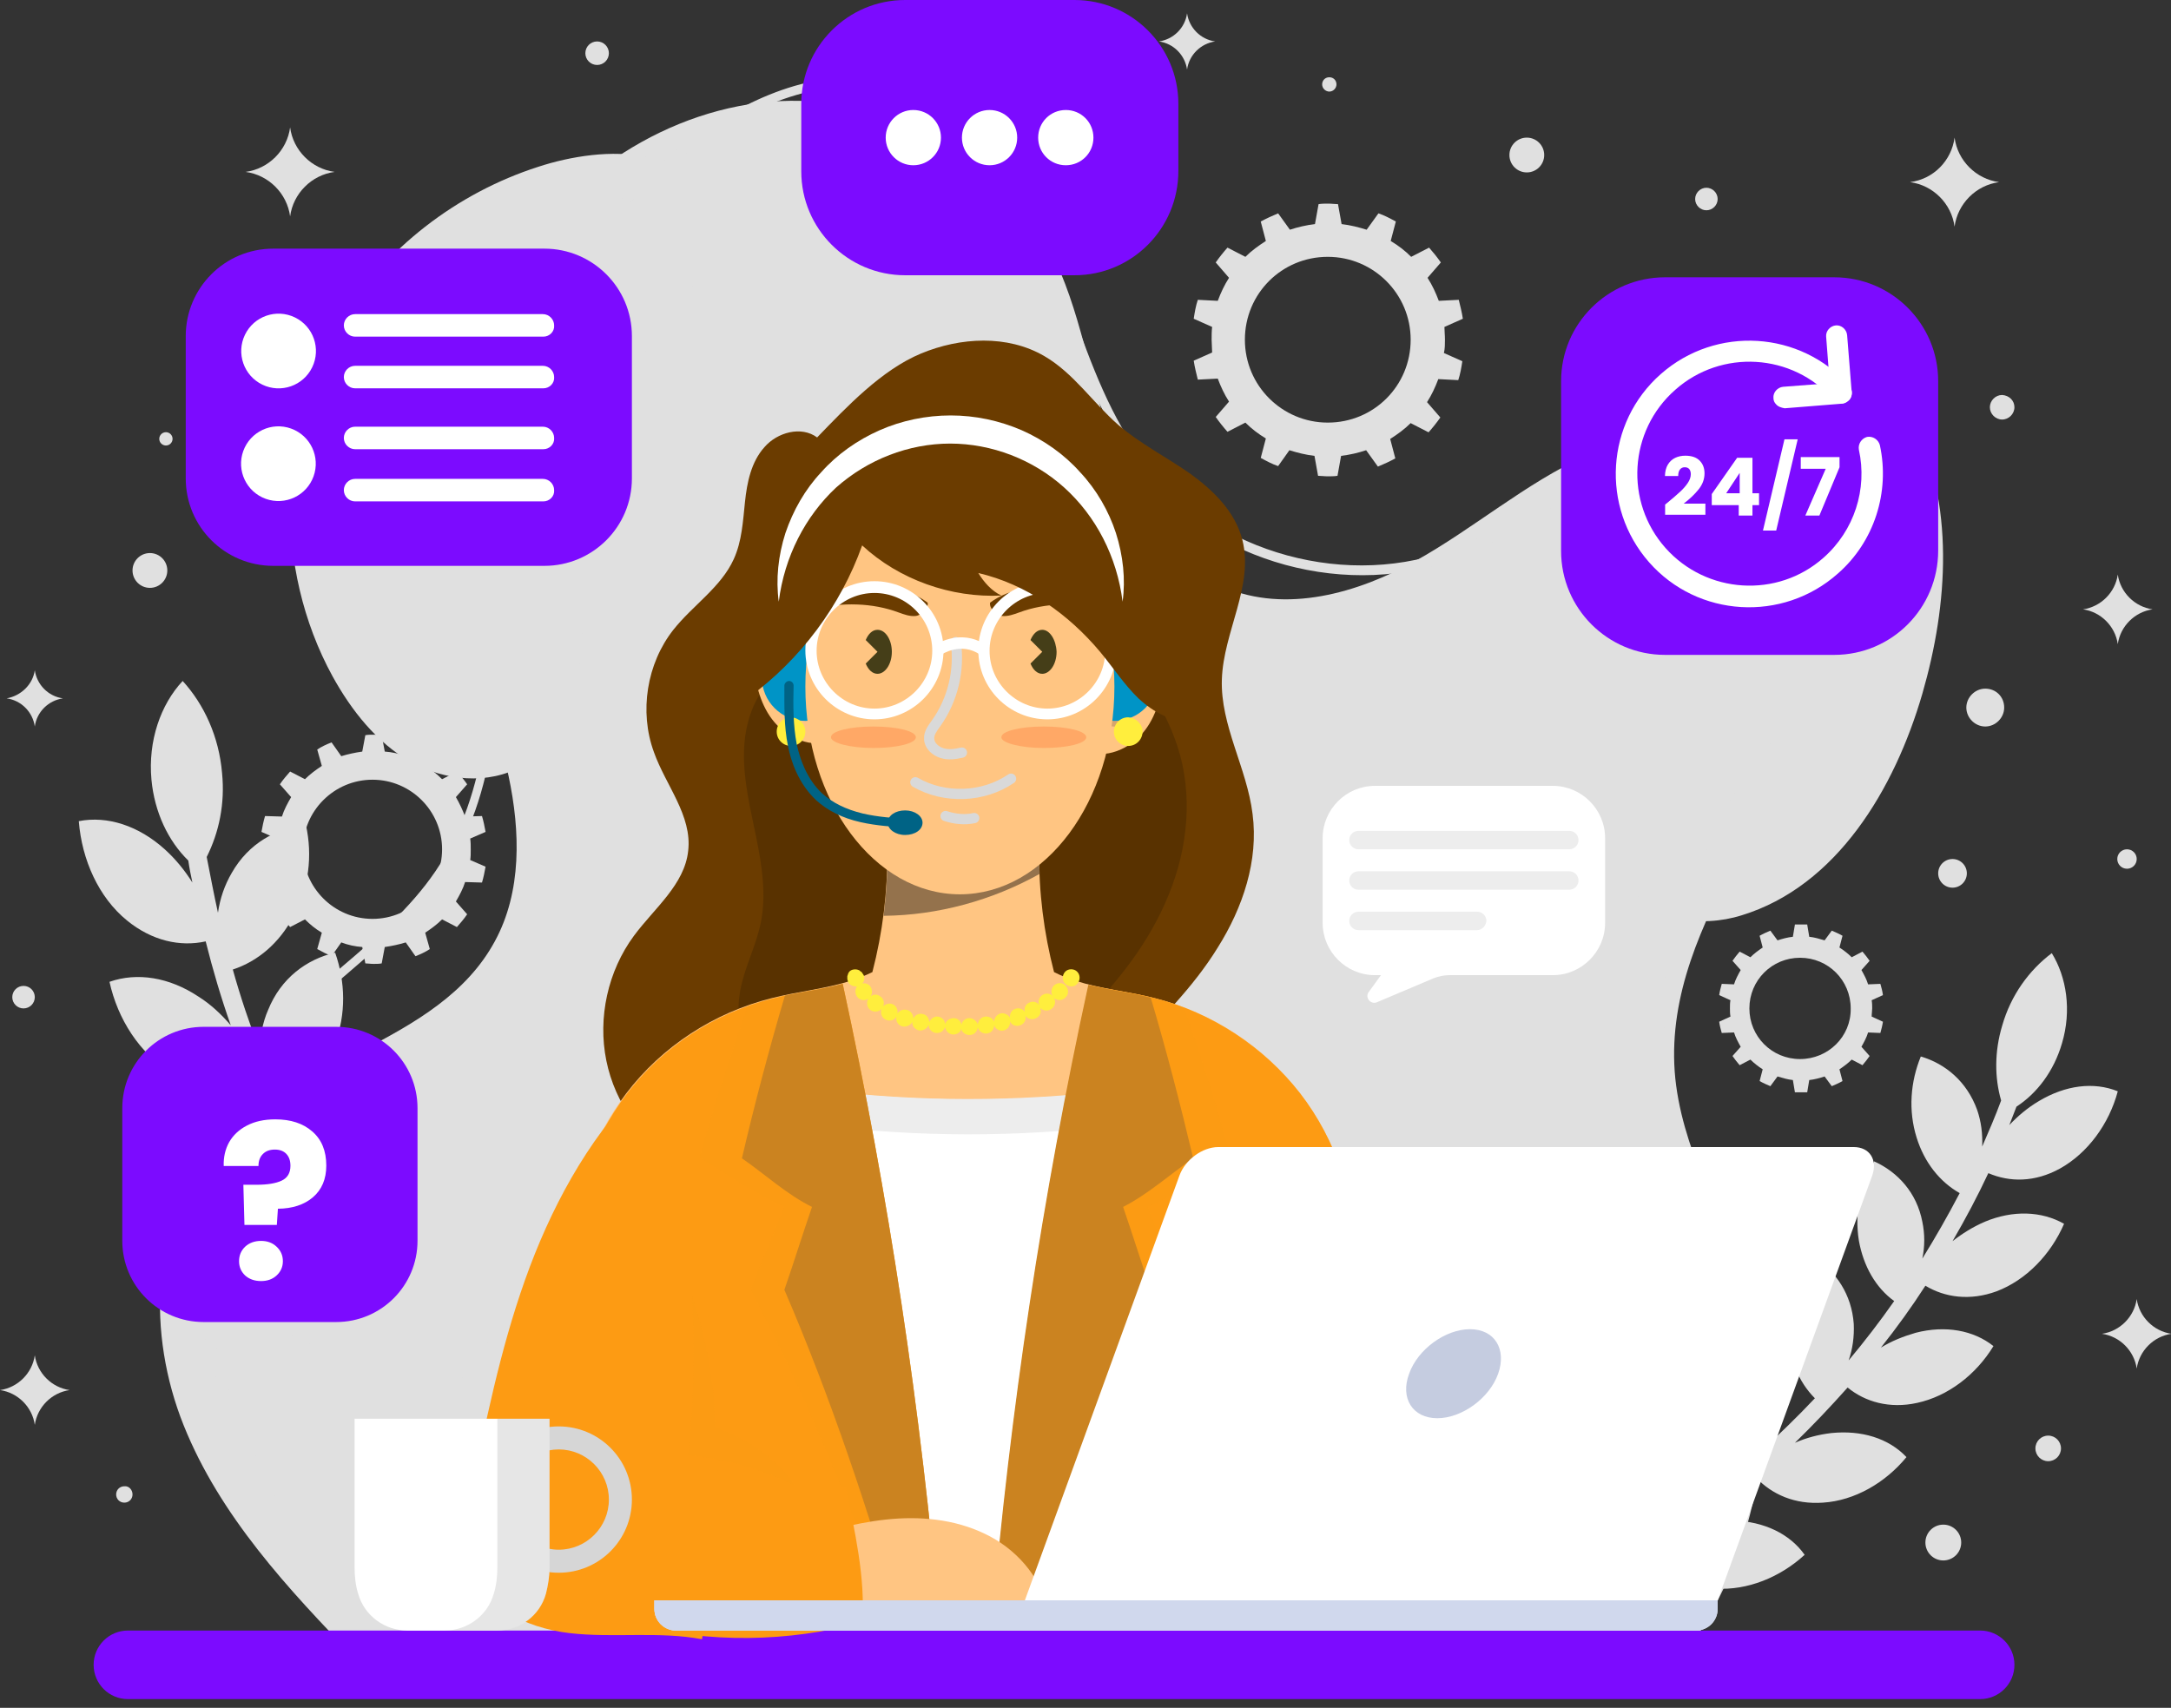
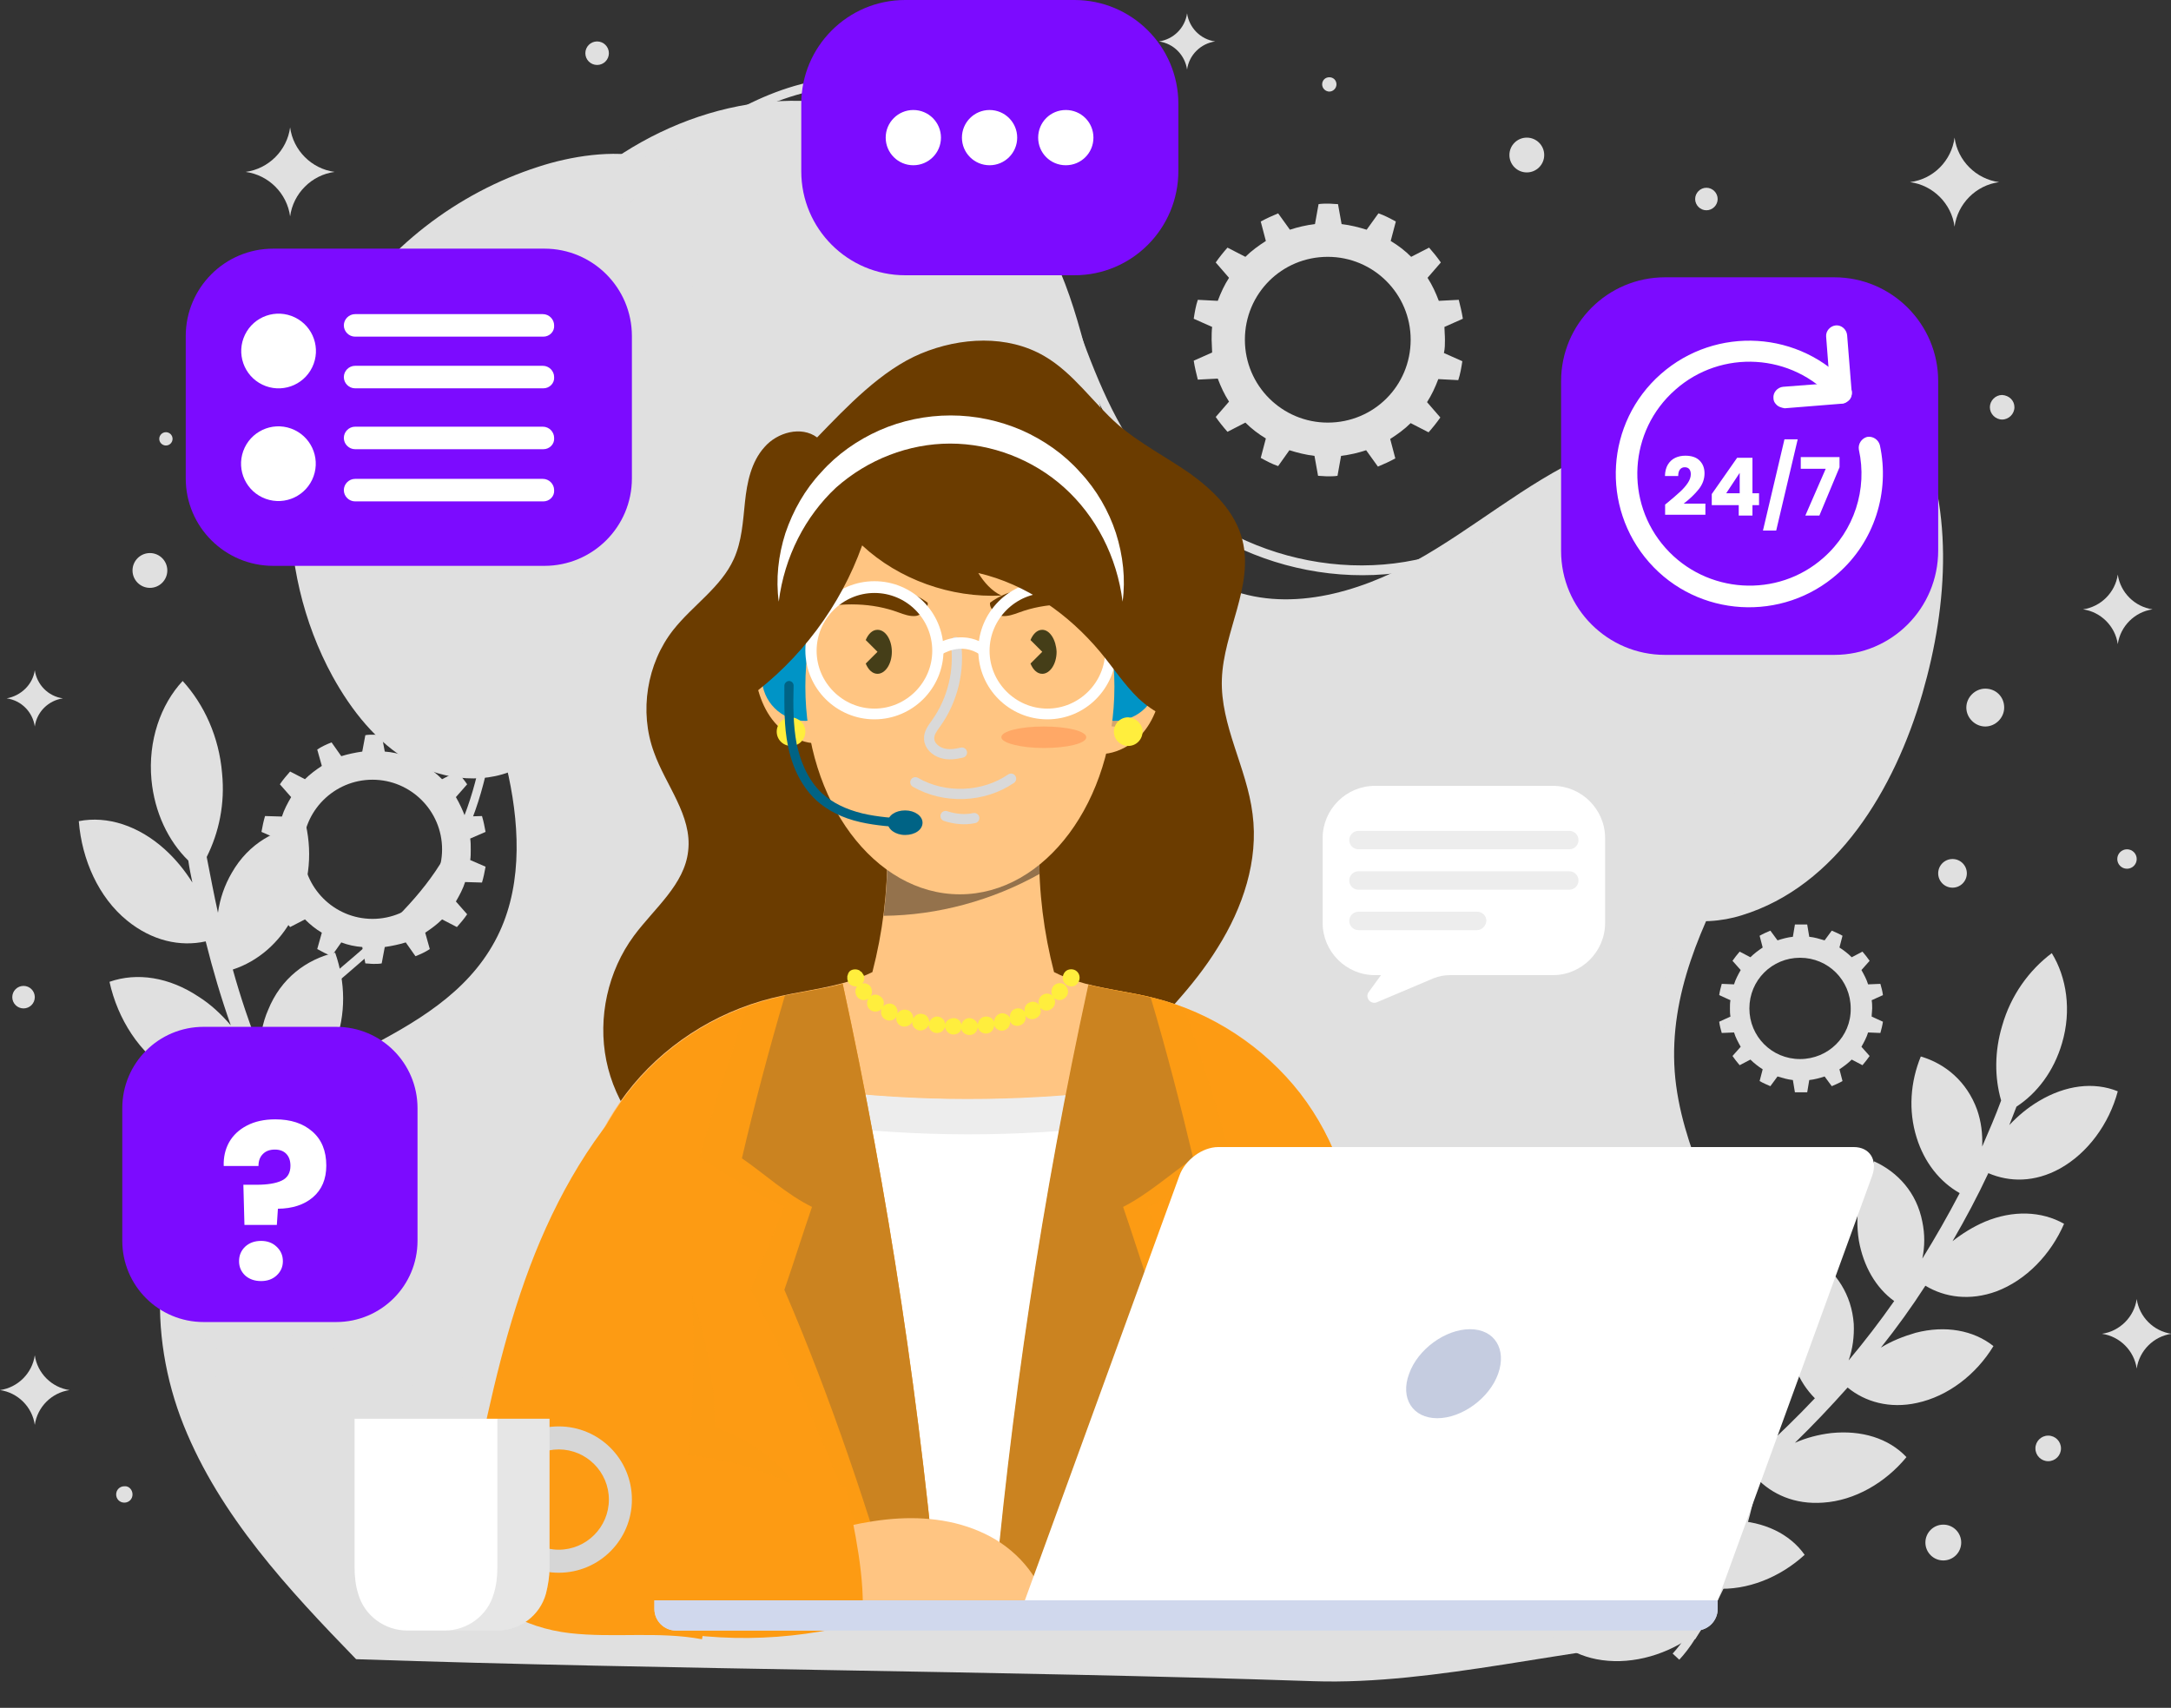
<svg xmlns="http://www.w3.org/2000/svg" width="211" height="166" viewBox="0 0 211 166" fill="none">
  <rect x="0" y="0" width="211" height="166" fill="#333333" stroke="none" />
  <g clip-path="url(#clip0_30_395)">
    <path d="M164.752 159.332C171.267 149.485 173.107 136.655 169.675 125.367C167.487 118.206 163.31 111.592 162.763 104.132C161.719 89.214 175.195 77.179 177.98 62.509C179.223 56.044 177.881 48.535 172.609 44.657C167.388 40.778 159.978 41.573 154.11 44.308C148.242 46.994 143.219 51.37 137.6 54.503C131.931 57.685 124.969 59.625 119.001 57.089C112.934 54.553 109.503 48.088 107.613 41.822C105.674 35.556 104.729 28.843 101.447 23.174C96.027 13.775 84.539 8.702 73.798 9.995C63.056 11.338 53.459 18.549 48.287 28.097C43.115 37.595 42.22 49.132 44.806 59.625C46.099 64.946 48.237 70.068 49.431 75.439C50.574 80.809 50.724 86.677 48.088 91.501C42.618 101.596 28.246 102.989 20.737 111.691C14.521 118.852 14.322 129.743 17.853 138.545C21.384 147.347 27.997 154.458 34.611 161.271C65.443 162.315 96.822 162.365 127.654 163.409C139.589 163.807 152.767 160.028 164.752 159.332Z" fill="#E0E0E0" />
    <path d="M153.861 47.441C153.762 56.144 162.067 63.752 160.625 72.356C159.829 76.98 156.348 81.605 158.387 85.832C160.177 89.562 165.349 90.208 169.277 88.965C178.527 86.131 184.146 76.682 186.832 67.433C189.368 58.68 189.965 48.933 185.937 40.828C182.654 34.263 175.145 28.495 167.537 28.992C160.525 29.439 153.911 40.828 153.861 47.441Z" fill="#E0E0E0" />
    <path d="M33.02 31.329C26.854 41.623 26.555 55.199 32.324 65.742C34.164 69.073 36.6 72.157 39.883 74.046C43.215 75.886 47.441 76.334 50.773 74.444C55.796 71.61 56.89 64.847 56.492 59.128C56.094 53.409 54.801 47.392 56.989 42.071C58.431 38.59 61.216 35.904 63.653 33.07C66.09 30.235 68.377 26.903 68.526 23.174C68.875 13.476 58.531 14.173 52.315 16.212C44.408 18.748 37.346 24.168 33.02 31.329Z" fill="#E0E0E0" />
    <path d="M163.21 161.321L162.564 160.724C164.404 158.735 167.288 154.16 166.294 145.954C165.846 142.275 164.752 138.694 163.708 135.213C163.26 133.671 162.763 132.03 162.315 130.439C157.79 113.332 159.779 94.485 167.736 78.671C168.432 77.279 169.228 75.886 169.974 74.494C172.162 70.466 174.449 66.289 175.444 61.813C177.135 53.906 173.753 47.988 169.874 45.85C166.144 43.761 160.923 44.11 155.502 46.696C153.513 47.64 151.574 48.834 149.734 49.978C147.247 51.469 144.711 53.011 141.976 54.105C131.185 58.431 117.708 54.752 110.647 45.552C107.216 41.126 105.326 35.805 103.436 30.633C102.74 28.644 101.994 26.555 101.149 24.566C98.612 18.4 93.938 10.692 86.18 8.852C79.367 7.211 72.455 10.791 67.88 14.073C59.128 20.339 52.912 28.843 50.475 37.993C48.834 44.159 48.734 50.873 48.685 57.387C48.585 67.084 48.486 77.08 43.016 85.136C40.529 88.816 37.098 91.75 33.816 94.585C30.733 97.22 27.5 99.955 25.113 103.287C19.693 110.796 18.35 121.488 21.483 132.528C24.268 142.473 29.937 151.275 35.457 159.779L34.711 160.276C29.191 151.673 23.472 142.822 20.637 132.776C17.455 121.438 18.847 110.498 24.417 102.79C26.854 99.359 30.136 96.623 33.269 93.938C36.551 91.153 39.883 88.269 42.319 84.688C47.64 76.831 47.74 67.433 47.839 57.437C47.889 50.873 47.989 44.11 49.679 37.794C52.166 28.445 58.481 19.742 67.433 13.377C72.107 9.946 79.268 6.266 86.379 7.957C94.485 9.896 99.359 17.853 101.944 24.218C102.79 26.207 103.536 28.296 104.232 30.285C106.072 35.407 107.962 40.678 111.293 44.955C118.156 53.856 131.185 57.387 141.578 53.21C144.264 52.116 146.75 50.624 149.187 49.132C151.077 47.988 153.016 46.795 155.055 45.8C160.774 43.065 166.294 42.717 170.272 44.955C174.399 47.292 178.079 53.558 176.239 61.913C175.245 66.537 172.908 70.764 170.72 74.842C169.974 76.185 169.228 77.577 168.531 78.97C160.674 94.585 158.685 113.183 163.161 130.091C163.559 131.682 164.056 133.274 164.553 134.865C165.597 138.396 166.691 142.026 167.139 145.805C168.183 154.408 165.15 159.232 163.21 161.321Z" fill="#E0E0E0" />
    <path d="M32.523 101.546C33.666 98.563 33.567 95.43 32.572 92.595C29.788 93.242 27.301 95.082 26.058 98.165C25.511 99.408 25.262 100.801 25.262 102.143C24.268 99.557 23.373 96.922 22.627 94.236C25.063 93.441 27.152 91.65 28.495 89.114C30.036 86.28 30.384 83.147 29.738 80.213C26.903 80.461 24.168 81.953 22.527 84.838C21.831 86.031 21.384 87.324 21.184 88.716C20.787 86.926 20.439 85.086 20.09 83.296C21.284 80.909 21.881 78.124 21.582 75.14C21.284 71.61 19.842 68.477 17.753 66.189C15.615 68.477 14.372 72.007 14.72 75.787C15.018 78.969 16.361 81.754 18.3 83.644C18.4 84.34 18.549 85.086 18.698 85.782C17.952 84.589 17.057 83.495 16.013 82.55C13.477 80.263 10.443 79.268 7.658 79.815C7.957 83.594 9.598 87.225 12.333 89.462C14.77 91.451 17.505 92.048 19.991 91.501C20.687 94.286 21.483 96.971 22.428 99.657C21.533 98.612 20.488 97.618 19.295 96.872C16.46 94.982 13.327 94.485 10.642 95.43C11.438 99.06 13.576 102.392 16.56 104.182C19.245 105.823 22.03 105.972 24.417 105.077C25.461 107.713 26.655 110.249 27.948 112.785C26.903 111.84 25.76 111.045 24.467 110.448C21.384 109.006 18.25 108.906 15.714 110.199C17.007 113.68 19.593 116.614 22.776 118.007C25.66 119.25 28.445 119.001 30.683 117.808C32.125 120.245 33.617 122.632 35.258 124.919C34.114 124.123 32.871 123.527 31.478 123.079C28.246 122.085 25.113 122.433 22.776 124.074C24.516 127.306 27.5 129.892 30.882 130.837C33.915 131.682 36.65 131.036 38.689 129.544C40.43 131.782 42.27 133.92 44.209 136.009C42.966 135.412 41.623 134.964 40.231 134.716C36.899 134.169 33.816 134.964 31.727 136.904C33.915 139.888 37.197 142.026 40.678 142.473C43.811 142.871 46.397 141.877 48.237 140.136C50.276 142.125 52.414 144.015 54.652 145.805C53.309 145.358 51.917 145.109 50.525 145.059C47.093 144.96 44.209 146.153 42.419 148.391C45.005 151.027 48.635 152.767 52.166 152.718C55.299 152.718 57.785 151.375 59.376 149.336C63.156 152.071 67.134 154.558 71.361 156.746C71.908 157.044 72.555 156.895 72.803 156.447C73.052 156 72.803 155.403 72.256 155.105C69.173 153.464 66.189 151.673 63.305 149.784C64.648 147.596 65.046 144.86 64.499 142.076C63.852 138.943 62.062 136.307 59.724 134.417C57.735 136.456 56.592 139.341 57.139 142.623C57.387 143.965 57.885 145.258 58.63 146.452C56.393 144.761 54.205 142.971 52.116 141.081C53.757 139.142 54.553 136.506 54.404 133.622C54.205 130.439 52.862 127.604 50.823 125.466C48.585 127.207 47.044 129.892 47.093 133.174C47.143 134.567 47.441 135.909 47.989 137.152C45.999 135.163 44.159 133.124 42.369 130.986C44.259 129.295 45.452 126.809 45.701 123.925C45.95 120.742 45.005 117.758 43.314 115.371C40.828 116.764 38.938 119.25 38.54 122.482C38.391 123.825 38.49 125.217 38.888 126.51C37.247 124.273 35.656 121.985 34.164 119.648C36.252 118.206 37.794 115.918 38.441 113.133C39.137 110 38.639 106.917 37.247 104.331C34.611 105.376 32.374 107.564 31.578 110.746C31.23 112.089 31.18 113.432 31.329 114.774C29.987 112.338 28.743 109.851 27.6 107.315C29.688 106.271 31.528 104.232 32.523 101.546Z" fill="#E0E0E0" />
    <path d="M180.665 120.593C180.218 117.808 180.815 115.123 182.157 112.885C184.445 113.929 186.285 115.918 186.832 118.753C187.08 119.946 187.08 121.14 186.832 122.333C188.125 120.245 189.318 118.156 190.462 115.968C188.523 114.874 187.031 112.984 186.285 110.597C185.439 107.912 185.688 105.127 186.683 102.69C189.07 103.386 191.158 105.127 192.153 107.862C192.551 109.006 192.7 110.199 192.65 111.443C193.296 109.951 193.943 108.459 194.49 106.967C193.844 104.729 193.843 102.193 194.589 99.707C195.435 96.723 197.225 94.286 199.413 92.645C200.855 94.982 201.353 98.215 200.408 101.397C199.612 104.132 197.971 106.271 195.982 107.564C195.733 108.16 195.534 108.757 195.286 109.354C196.131 108.459 197.076 107.663 198.17 107.017C200.756 105.475 203.491 105.127 205.828 106.072C204.983 109.254 202.894 112.089 200.209 113.581C197.772 114.924 195.335 114.924 193.247 114.028C192.202 116.266 191.009 118.504 189.766 120.642C190.711 119.896 191.755 119.25 192.899 118.753C195.634 117.609 198.419 117.708 200.607 118.952C199.314 121.935 196.927 124.422 194.042 125.516C191.457 126.461 189.02 126.113 187.13 124.969C185.787 127.057 184.345 129.047 182.804 130.986C183.848 130.34 184.992 129.892 186.185 129.544C189.07 128.798 191.805 129.295 193.744 130.837C192.053 133.622 189.318 135.71 186.334 136.357C183.649 136.954 181.262 136.257 179.571 134.865C177.93 136.705 176.239 138.495 174.449 140.236C175.593 139.738 176.737 139.44 177.98 139.291C180.914 138.992 183.55 139.788 185.29 141.628C183.251 144.114 180.267 145.855 177.184 146.054C174.449 146.253 172.211 145.258 170.67 143.617C168.78 145.258 166.841 146.8 164.852 148.242C166.045 147.944 167.239 147.745 168.482 147.794C171.465 147.894 173.952 149.087 175.394 151.126C173.007 153.314 169.824 154.607 166.741 154.408C164.006 154.259 161.918 152.917 160.625 151.126C158.536 152.469 156.348 153.762 154.16 154.906C155.403 154.756 156.646 154.757 157.84 154.955C160.774 155.453 163.111 156.994 164.255 159.182C161.569 161.022 158.188 161.868 155.154 161.271C152.419 160.724 150.53 159.133 149.535 157.143C145.805 158.834 141.976 160.326 137.998 161.52C137.451 161.669 136.954 161.47 136.804 161.022C136.705 160.575 137.003 160.127 137.501 159.978C140.435 159.083 143.319 158.088 146.104 156.895C145.308 154.806 145.407 152.369 146.402 150.082C147.496 147.496 149.485 145.507 151.823 144.313C153.215 146.402 153.712 149.087 152.668 151.773C152.22 152.917 151.574 153.911 150.728 154.806C152.966 153.712 155.105 152.568 157.243 151.275C156.149 149.336 155.9 146.899 156.547 144.463C157.243 141.728 158.884 139.539 161.022 138.048C162.663 139.888 163.559 142.473 162.912 145.308C162.663 146.501 162.166 147.596 161.47 148.59C163.509 147.198 165.448 145.756 167.338 144.264C165.995 142.473 165.399 140.136 165.697 137.65C165.995 134.865 167.338 132.478 169.228 130.688C171.117 132.279 172.361 134.765 172.112 137.6C172.012 138.794 171.664 139.937 171.167 141.031C172.957 139.39 174.698 137.699 176.389 135.909C174.797 134.318 173.902 132.08 173.803 129.594C173.703 126.809 174.698 124.223 176.339 122.234C178.428 123.576 179.969 125.814 180.168 128.699C180.218 129.892 180.069 131.086 179.671 132.229C181.212 130.389 182.704 128.45 184.097 126.461C182.306 125.168 181.113 123.079 180.665 120.593Z" fill="#E0E0E0" />
-     <path d="M192.451 165.15H12.432C10.592 165.15 9.1 163.658 9.1 161.818C9.1 159.978 10.592 158.486 12.432 158.486H192.451C194.291 158.486 195.783 159.978 195.783 161.818C195.783 163.658 194.291 165.15 192.451 165.15Z" fill="#7C0BFF" />
    <path d="M66.139 113.183C62.46 110.995 59.774 107.265 58.929 103.088C58.083 98.911 59.078 94.385 61.614 90.954C63.603 88.269 66.537 85.981 66.885 82.699C67.283 79.268 64.697 76.334 63.554 73.102C62.111 69.173 62.857 64.498 65.443 61.216C67.333 58.829 70.068 57.089 71.311 54.354C72.107 52.613 72.207 50.674 72.405 48.784C72.604 46.894 73.002 44.905 74.295 43.463C75.538 42.021 77.876 41.374 79.417 42.518C82.301 39.534 85.683 35.954 89.512 34.363C93.341 32.771 97.916 32.523 101.497 34.611C104.331 36.252 106.221 39.137 108.658 41.275C110.796 43.115 113.332 44.408 115.62 45.999C117.907 47.64 120.046 49.729 120.742 52.464C121.886 56.94 118.902 61.415 118.753 66.04C118.604 70.516 121.189 74.643 121.737 79.119C122.333 83.644 120.792 88.219 118.355 92.098C115.968 95.977 112.686 99.209 109.503 102.442C108.21 108.26 103.884 112.387 98.414 114.774C92.943 117.161 86.827 117.559 80.859 117.36C76.036 117.062 70.367 115.669 66.139 113.183Z" fill="#6B3C00" />
-     <path d="M72.803 101.447C71.56 99.806 71.61 97.518 72.107 95.529C72.604 93.54 73.549 91.65 73.947 89.661C74.494 86.926 74.046 84.092 73.499 81.406C72.952 78.671 72.256 75.936 72.306 73.151C72.356 70.366 73.251 67.482 75.389 65.692C82.849 59.426 94.933 61.614 104.63 62.609C109.553 63.106 112.885 67.83 114.426 72.505C115.968 77.179 115.471 82.401 113.581 86.976C111.741 91.551 108.608 95.529 105.127 98.961C103.038 100.999 99.309 99.358 96.424 99.955C93.59 100.502 91.153 102.243 88.518 103.337C84.291 105.127 79.367 105.276 75.041 103.834C73.748 103.337 72.654 102.79 72.803 101.447Z" fill="#593200" />
    <path d="M126.361 106.271C122.88 101.745 117.808 98.414 112.238 97.021C109.702 96.375 107.017 96.126 104.53 95.33C103.834 95.132 103.138 94.833 102.442 94.485C101.447 90.656 100.95 86.677 101 82.699H94.236H92.993H86.23C86.28 86.677 85.782 90.656 84.788 94.485C84.092 94.833 83.395 95.082 82.699 95.33C80.163 96.126 77.528 96.375 74.991 97.021C69.422 98.414 64.349 101.696 60.868 106.271C57.387 110.846 55.448 116.515 55.498 122.283V158.685L121.189 157.74C127.008 157.641 131.682 152.917 131.682 147.098V122.333C131.782 116.565 129.842 110.796 126.361 106.271Z" fill="#FFC582" />
    <path d="M100.801 156.298C102.044 153.016 102.143 149.436 102.641 145.954C103.536 139.241 105.674 132.826 107.265 126.262C108.807 119.698 110.199 112.537 108.509 106.022C98.911 107.166 89.214 107.166 79.666 105.972C76.036 107.514 74.146 112.089 73.499 115.918C72.803 119.797 73.3 123.775 73.4 127.704C73.499 131.981 73.052 136.307 73.251 140.584C73.45 144.86 74.345 149.286 76.781 152.817C78.273 155.005 80.312 156.746 82.5 158.287L100.104 158.039C100.303 157.442 100.602 156.895 100.801 156.298Z" fill="white" />
    <path d="M73.4 119.3C74.096 115.421 75.936 110.846 79.566 109.354C89.164 110.547 98.861 110.547 108.409 109.404C108.807 110.995 109.056 112.636 109.155 114.277C109.304 111.443 109.105 108.658 108.409 105.972C98.811 107.116 89.114 107.116 79.566 105.923C75.936 107.464 74.046 112.039 73.4 115.868C73.052 118.007 73.002 120.145 73.102 122.283C73.151 121.339 73.201 120.344 73.4 119.3Z" fill="#EDEDED" />
    <path d="M73.3 131.086C73.3 130.936 73.3 130.837 73.3 130.688C73.251 133.622 73.052 136.606 73.151 139.54C73.201 136.705 73.35 133.92 73.3 131.086Z" fill="#EDEDED" />
    <path d="M85.882 89.015C91.153 88.965 96.424 87.523 101.049 84.937C101 84.241 101 83.495 101 82.799H94.236H92.993H86.23C86.28 84.838 86.131 86.926 85.882 89.015Z" fill="#94724C" />
    <path d="M79.716 63.752C79.119 62.658 78.423 61.564 77.329 60.918C76.234 60.271 74.693 60.271 73.847 61.216C73.151 61.962 73.102 63.106 73.201 64.101C73.35 66.139 73.798 68.278 75.041 69.919C76.284 71.56 78.472 72.654 80.462 72.107C80.66 69.322 81.008 66.189 79.716 63.752Z" fill="#FFC582" />
    <path d="M79.566 65.941C79.616 65.941 79.716 65.941 79.765 65.99C79.467 65.294 79.218 64.648 78.82 64.001C78.423 63.404 77.925 62.808 77.279 62.509C76.632 62.161 75.837 62.062 75.141 62.36C74.494 62.658 73.947 63.355 74.046 64.1C74.444 63.653 75.141 63.504 75.737 63.603C76.334 63.703 76.831 64.2 77.03 64.797C76.483 64.847 76.135 65.394 76.036 65.891C75.936 66.388 76.085 66.935 76.284 67.432C76.384 67.731 76.533 67.979 76.781 68.228C76.98 68.427 77.279 68.576 77.577 68.576C77.279 68.924 76.831 69.223 76.384 69.272C77.378 69.77 78.671 69.67 79.566 69.073C79.666 67.979 79.666 66.935 79.566 65.941Z" fill="#D6A56D" />
    <path d="M106.619 64.797C107.216 63.703 107.912 62.609 109.006 61.962C110.1 61.316 111.642 61.316 112.487 62.261C113.183 63.007 113.233 64.15 113.133 65.145C112.984 67.184 112.537 69.322 111.293 70.963C110.05 72.604 107.862 73.698 105.873 73.151C105.624 70.366 105.276 67.283 106.619 64.797Z" fill="#FFC582" />
    <path d="M106.768 66.985C106.718 66.985 106.619 66.985 106.569 67.034C106.868 66.338 107.116 65.692 107.514 65.045C107.912 64.449 108.409 63.852 109.056 63.553C109.702 63.205 110.498 63.106 111.194 63.404C111.84 63.703 112.387 64.399 112.288 65.145C111.89 64.697 111.194 64.548 110.597 64.648C110 64.747 109.503 65.244 109.304 65.841C109.851 65.891 110.199 66.438 110.299 66.935C110.398 67.432 110.249 67.979 110.05 68.477C109.951 68.775 109.802 69.024 109.553 69.272C109.354 69.471 109.056 69.621 108.757 69.621C109.056 69.969 109.503 70.267 109.951 70.317C108.956 70.814 107.663 70.715 106.768 70.118C106.619 69.073 106.669 68.029 106.768 66.985Z" fill="#D6A56D" />
    <path d="M78.273 70.068C80.608 70.068 82.5 68.176 82.5 65.841C82.5 63.507 80.608 61.614 78.273 61.614C75.939 61.614 74.046 63.507 74.046 65.841C74.046 68.176 75.939 70.068 78.273 70.068Z" fill="#0094C6" />
    <path d="M108.31 70.068C110.644 70.068 112.537 68.176 112.537 65.841C112.537 63.507 110.644 61.614 108.31 61.614C105.975 61.614 104.083 63.507 104.083 65.841C104.083 68.176 105.975 70.068 108.31 70.068Z" fill="#0094C6" />
    <path d="M93.291 86.926C101.586 86.926 108.31 77.887 108.31 66.736C108.31 55.586 101.586 46.546 93.291 46.546C84.997 46.546 78.273 55.586 78.273 66.736C78.273 77.887 84.997 86.926 93.291 86.926Z" fill="#FFC582" />
    <path d="M79.119 59.177C78.671 58.978 79.467 58.133 80.66 57.835C83.893 56.94 87.473 56.592 90.159 58.581C90.258 59.128 89.562 59.824 88.965 59.874C88.418 59.923 87.871 59.724 87.324 59.526C84.788 58.581 81.854 58.531 79.119 59.177Z" fill="#6B3C00" />
    <path d="M107.265 59.177C107.713 58.978 106.917 58.133 105.724 57.835C102.491 56.94 98.911 56.592 96.226 58.581C96.126 59.128 96.822 59.824 97.419 59.874C97.966 59.923 98.513 59.724 99.06 59.526C101.596 58.581 104.58 58.531 107.265 59.177Z" fill="#6B3C00" />
-     <path d="M89.015 71.659C89.015 72.256 87.175 72.704 84.887 72.704C82.6 72.704 80.76 72.206 80.76 71.659C80.76 71.063 82.6 70.615 84.887 70.615C87.175 70.615 89.015 71.063 89.015 71.659Z" fill="#FFA866" />
    <path d="M105.575 71.659C105.575 72.256 103.735 72.704 101.447 72.704C99.16 72.704 97.32 72.206 97.32 71.659C97.32 71.063 99.16 70.615 101.447 70.615C103.735 70.615 105.575 71.063 105.575 71.659Z" fill="#FFA866" />
    <path d="M92.894 62.41C93.291 65.145 92.595 68.029 91.004 70.267C90.656 70.764 90.258 71.261 90.308 71.809C90.308 72.455 90.905 73.002 91.551 73.201C92.198 73.4 92.844 73.3 93.49 73.151" stroke="#D9D9D9" stroke-width="0.995" stroke-miterlimit="10" stroke-linecap="round" stroke-linejoin="round" />
    <path d="M84.987 69.919C81.307 69.919 78.273 66.935 78.273 63.206C78.273 59.526 81.257 56.492 84.987 56.492C88.667 56.492 91.7 59.476 91.7 63.206C91.7 66.935 88.667 69.919 84.987 69.919ZM84.987 57.636C81.904 57.636 79.367 60.172 79.367 63.255C79.367 66.338 81.904 68.875 84.987 68.875C88.07 68.875 90.606 66.338 90.606 63.255C90.606 60.122 88.07 57.636 84.987 57.636Z" fill="white" />
    <path d="M101.795 69.919C98.115 69.919 95.082 66.935 95.082 63.206C95.082 59.526 98.066 56.492 101.795 56.492C105.475 56.492 108.509 59.476 108.509 63.206C108.459 66.935 105.475 69.919 101.795 69.919ZM101.795 57.636C98.712 57.636 96.176 60.172 96.176 63.255C96.176 66.338 98.712 68.875 101.795 68.875C104.878 68.875 107.415 66.338 107.415 63.255C107.415 60.122 104.878 57.636 101.795 57.636Z" fill="white" />
    <path d="M91.452 63.653L90.805 62.758C91.7 62.111 93.888 61.316 95.927 62.758L95.281 63.653C93.391 62.31 91.452 63.653 91.452 63.653Z" fill="white" />
    <path d="M88.965 76.035C91.8 77.677 95.579 77.527 98.264 75.687" stroke="#D9D9D9" stroke-width="0.995" stroke-miterlimit="10" stroke-linecap="round" stroke-linejoin="round" />
    <path d="M91.899 79.318C92.794 79.616 93.789 79.716 94.684 79.516" stroke="#D9D9D9" stroke-width="0.995" stroke-miterlimit="10" stroke-linecap="round" stroke-linejoin="round" />
    <path d="M72.704 67.83C77.776 64.15 81.705 58.879 83.793 53.011C87.374 56.343 92.446 58.133 97.32 57.885C96.375 57.437 95.629 56.592 95.082 55.696C99.756 56.791 103.834 59.675 106.917 63.355C108.161 64.847 109.255 66.537 110.647 67.88C112.089 69.223 113.979 70.267 115.918 70.068C114.725 64.896 113.531 59.575 111.592 54.602C110.398 51.569 109.006 48.486 106.47 46.397C103.387 43.811 99.01 43.115 94.982 43.413C90.656 43.712 86.429 45.054 82.699 47.292C77.677 50.326 73.748 55.149 71.709 60.669C71.262 61.913 70.913 63.156 70.963 64.449C71.013 65.742 71.659 67.035 72.704 67.83Z" fill="#6B3C00" />
    <path d="M78.273 71.112C78.273 71.858 77.677 72.505 76.881 72.505C76.135 72.505 75.489 71.908 75.489 71.112C75.489 70.366 76.085 69.72 76.881 69.72C77.677 69.77 78.273 70.366 78.273 71.112Z" fill="#FFEE3D" />
    <path d="M111.045 71.112C111.045 71.858 110.448 72.505 109.652 72.505C108.906 72.505 108.26 71.908 108.26 71.112C108.26 70.366 108.857 69.72 109.652 69.72C110.398 69.77 111.045 70.366 111.045 71.112Z" fill="#FFEE3D" />
    <path d="M85.285 61.216C84.788 61.216 84.39 61.614 84.141 62.211L85.285 63.355L84.141 64.498C84.39 65.095 84.788 65.493 85.285 65.493C86.031 65.493 86.678 64.548 86.678 63.355C86.678 62.211 86.081 61.216 85.285 61.216Z" fill="#453E18" />
    <path d="M101.298 61.216C100.801 61.216 100.403 61.614 100.154 62.211L101.298 63.355L100.154 64.498C100.403 65.095 100.801 65.493 101.298 65.493C102.044 65.493 102.69 64.548 102.69 63.355C102.641 62.211 102.044 61.216 101.298 61.216Z" fill="#453E18" />
    <path d="M75.688 58.481C75.389 56.293 75.638 54.006 76.334 51.818C77.08 49.63 78.224 47.591 79.815 45.9C81.357 44.159 83.346 42.767 85.484 41.822C87.622 40.877 90.009 40.38 92.396 40.38C94.783 40.38 97.121 40.877 99.309 41.822C101.447 42.767 103.436 44.159 104.978 45.9C106.569 47.591 107.763 49.679 108.459 51.818C109.155 54.006 109.404 56.293 109.105 58.481C108.558 54.105 106.519 50.176 103.436 47.392C100.403 44.657 96.375 43.115 92.347 43.115C88.319 43.115 84.34 44.657 81.257 47.392C78.273 50.176 76.234 54.105 75.688 58.481Z" fill="white" />
    <path d="M112.238 97.021C110.1 96.474 107.962 96.225 105.823 95.728C101.348 116.266 98.215 137.103 96.424 158.039L121.239 157.69C127.058 157.591 131.732 152.867 131.732 147.048V122.283C131.782 116.565 129.892 110.846 126.361 106.271C122.831 101.745 117.758 98.413 112.238 97.021Z" fill="#FD9B13" />
    <path d="M81.904 95.629C79.666 96.225 77.279 96.474 75.041 97.071C69.471 98.463 64.399 101.745 60.918 106.32C57.437 110.895 55.498 116.565 55.547 122.333V158.735L91.352 158.188C89.512 137.103 86.379 116.216 81.904 95.629Z" fill="#FD9B13" />
    <path opacity="0.18" d="M74.991 97.021C74.196 97.22 73.45 97.469 72.704 97.717C70.963 102.641 69.372 107.564 67.98 112.537C70.665 114.078 73.3 116.067 76.234 117.261C75.19 119.847 74.046 122.731 72.952 125.317C78.373 135.71 83.047 147.098 86.827 158.138L91.302 158.088C89.114 137.202 85.285 116.465 79.964 96.027C78.323 96.375 76.632 96.623 74.991 97.021Z" fill="#FD9B13" />
    <path opacity="0.18" d="M114.725 125.367C113.68 122.781 112.586 119.896 111.542 117.311C114.426 116.067 116.963 114.128 119.648 112.586C118.305 107.663 116.764 102.79 115.073 97.966C114.128 97.618 113.183 97.32 112.189 97.071C110.647 96.673 109.006 96.424 107.464 96.126C102.243 116.565 98.513 137.252 96.375 158.088L101.248 158.039C104.928 146.999 109.453 135.71 114.725 125.367Z" fill="#FD9B13" />
    <path d="M81.904 95.629C80.064 96.126 78.174 96.375 76.284 96.772C74.743 101.994 73.35 107.265 72.107 112.586C74.345 114.128 76.483 116.117 78.92 117.31C78.025 119.896 77.13 122.781 76.234 125.367C80.71 135.76 84.539 147.148 87.672 158.188L91.352 158.138C89.512 137.103 86.379 116.216 81.904 95.629Z" fill="#CB8320" />
    <path d="M111.84 96.972C109.851 96.474 107.763 96.226 105.774 95.728C101.298 116.266 98.165 137.103 96.375 158.039L100.453 157.989C103.585 146.999 107.365 135.71 111.84 125.367C110.945 122.781 110.05 119.897 109.155 117.311C111.592 116.067 113.73 114.128 115.968 112.586C114.725 107.365 113.382 102.143 111.84 96.972Z" fill="#CB8320" />
    <path d="M83.147 95.877C82.948 95.877 82.699 95.778 82.55 95.629C82.5 95.579 82.5 95.529 82.451 95.48C82.401 95.43 82.401 95.38 82.401 95.33C82.401 95.281 82.351 95.231 82.351 95.181C82.351 95.131 82.351 95.082 82.351 95.032C82.351 94.982 82.351 94.933 82.351 94.883C82.351 94.833 82.401 94.783 82.401 94.734C82.401 94.684 82.451 94.634 82.451 94.584C82.5 94.535 82.5 94.485 82.55 94.435C82.749 94.236 83.047 94.187 83.296 94.236C83.346 94.236 83.395 94.286 83.445 94.286C83.495 94.286 83.545 94.336 83.594 94.385C83.644 94.435 83.694 94.435 83.744 94.485C83.793 94.535 83.793 94.584 83.843 94.634C83.893 94.684 83.893 94.734 83.942 94.783C83.942 94.833 83.992 94.883 83.992 94.933C83.992 94.982 83.992 95.032 83.992 95.082C83.992 95.131 83.992 95.181 83.992 95.231C83.992 95.281 83.942 95.33 83.942 95.38C83.942 95.43 83.893 95.48 83.843 95.529C83.793 95.579 83.793 95.629 83.744 95.678C83.694 95.728 83.644 95.728 83.594 95.778C83.545 95.828 83.495 95.828 83.445 95.877C83.395 95.877 83.346 95.927 83.296 95.927C83.296 95.877 83.246 95.877 83.147 95.877Z" fill="#FFEE3D" />
    <path d="M92.645 100.552C92.247 100.552 91.899 100.204 91.849 99.806C91.75 100.204 91.352 100.453 90.954 100.403C90.556 100.353 90.258 100.005 90.258 99.607C90.109 100.005 89.711 100.204 89.313 100.154C88.915 100.055 88.617 99.707 88.667 99.309C88.518 99.657 88.07 99.856 87.672 99.756C87.274 99.657 87.026 99.209 87.125 98.811C86.926 99.159 86.479 99.309 86.081 99.11C85.683 98.911 85.534 98.463 85.683 98.066C85.385 98.364 84.937 98.414 84.589 98.165C84.241 97.916 84.191 97.419 84.39 97.071C84.042 97.32 83.545 97.22 83.296 96.872C83.047 96.524 83.097 95.977 83.445 95.728C83.793 95.48 84.34 95.529 84.589 95.877C84.788 96.176 84.788 96.524 84.639 96.822C84.937 96.623 85.285 96.623 85.584 96.872C85.882 97.071 85.981 97.469 85.832 97.817C86.081 97.568 86.479 97.469 86.777 97.618C87.125 97.767 87.274 98.165 87.225 98.513C87.424 98.215 87.772 98.066 88.169 98.165C88.518 98.264 88.766 98.612 88.766 99.01C88.915 98.662 89.313 98.463 89.661 98.563C90.059 98.612 90.308 98.961 90.308 99.359C90.457 99.01 90.805 98.762 91.153 98.811C91.551 98.861 91.849 99.159 91.849 99.557C91.949 99.209 92.297 98.961 92.695 98.961C93.093 98.961 93.391 99.259 93.441 99.607C93.49 99.259 93.839 98.961 94.187 98.961C94.585 98.961 94.883 99.209 95.032 99.557C95.082 99.209 95.33 98.861 95.728 98.811C96.126 98.762 96.474 98.961 96.623 99.309C96.623 98.961 96.872 98.612 97.22 98.513C97.568 98.414 97.966 98.612 98.165 98.911C98.115 98.563 98.314 98.165 98.662 98.066C99.01 97.916 99.408 98.066 99.607 98.364C99.508 98.016 99.657 97.618 100.005 97.469C100.353 97.27 100.751 97.369 101 97.668C100.85 97.32 101 96.922 101.298 96.723C101.596 96.524 101.994 96.524 102.292 96.773C102.094 96.474 102.193 96.027 102.442 95.778C102.79 95.48 103.287 95.48 103.585 95.828C103.884 96.176 103.884 96.673 103.536 96.972C103.237 97.27 102.79 97.27 102.442 97.021C102.641 97.369 102.541 97.817 102.193 98.066C101.845 98.314 101.397 98.264 101.099 97.966C101.248 98.364 101.099 98.762 100.701 98.961C100.353 99.16 99.856 99.06 99.657 98.712C99.756 99.11 99.557 99.508 99.16 99.657C98.762 99.806 98.314 99.657 98.165 99.259C98.215 99.657 97.966 100.055 97.568 100.154C97.17 100.254 96.773 100.055 96.623 99.657C96.623 100.055 96.325 100.403 95.927 100.453C95.529 100.502 95.132 100.254 95.032 99.856C94.982 100.254 94.684 100.602 94.236 100.602C93.839 100.602 93.49 100.353 93.391 99.955C93.441 100.254 93.093 100.552 92.645 100.552C92.695 100.552 92.645 100.552 92.645 100.552Z" fill="#FFEE3D" />
    <path d="M104.132 95.877C103.934 95.877 103.685 95.778 103.536 95.629C103.387 95.48 103.287 95.281 103.287 95.032C103.287 94.833 103.387 94.584 103.536 94.435C103.834 94.137 104.381 94.137 104.679 94.435C104.829 94.584 104.928 94.783 104.928 95.032C104.928 95.281 104.829 95.48 104.679 95.629C104.58 95.778 104.381 95.877 104.132 95.877Z" fill="#FFEE3D" />
    <path d="M88.368 80.461C88.368 80.461 88.319 80.461 88.368 80.461C86.777 80.362 85.186 80.263 83.644 79.914C81.854 79.517 80.412 78.771 79.318 77.776C77.627 76.185 76.881 74.046 76.583 72.505C76.185 70.565 76.234 68.576 76.234 66.637C76.234 66.388 76.483 66.189 76.682 66.189C76.931 66.189 77.13 66.388 77.13 66.637C77.08 68.526 77.08 70.466 77.428 72.306C77.726 73.698 78.373 75.687 79.915 77.13C80.909 78.025 82.202 78.671 83.843 79.069C85.335 79.417 86.876 79.517 88.418 79.616C88.667 79.616 88.866 79.865 88.816 80.113C88.816 80.263 88.617 80.461 88.368 80.461Z" fill="#006385" />
    <path d="M89.661 79.964C89.661 80.66 88.915 81.158 87.971 81.158C87.026 81.158 86.28 80.611 86.28 79.964C86.28 79.268 87.026 78.771 87.971 78.771C88.915 78.771 89.661 79.318 89.661 79.964Z" fill="#006385" />
    <path d="M62.062 105.724C56.989 110.945 53.459 117.559 51.022 124.422C48.585 131.284 47.143 138.445 45.701 145.606C45.303 147.645 44.855 149.784 45.403 151.822C46.447 156 51.072 158.238 55.348 158.735C59.625 159.232 64.001 158.536 68.228 159.332C71.361 141.578 70.018 121.886 62.062 105.724Z" fill="#FD9B13" />
    <path d="M76.583 149.883C79.716 148.988 82.898 148.043 86.131 147.695C89.363 147.347 92.745 147.645 95.728 149.087C98.662 150.48 101.099 153.165 101.795 156.348C101.994 157.342 100.055 157.641 99.06 157.939C98.066 158.238 97.021 158.188 95.977 158.088C92.496 157.889 89.065 157.691 85.584 157.492C83.097 157.342 80.412 157.939 78.323 156.596C77.279 155.9 76.682 154.707 76.433 153.513C76.135 152.32 76.483 151.126 76.583 149.883Z" fill="#FFC582" />
    <path d="M55.05 144.562C64.101 144.065 73.151 144.015 82.202 144.512C83.047 148.739 84.141 153.414 83.793 157.691C76.533 159.63 68.974 159.729 61.664 157.889C56.691 156.696 55 149.684 55.05 144.562Z" fill="#FD9B13" />
    <path opacity="0.18" d="M77.229 144.413C74.096 142.772 70.367 141.777 66.885 141.429C67.433 136.257 67.582 131.036 67.234 125.864C68.576 130.041 69.521 134.318 69.471 138.694C72.505 139.838 75.538 141.678 77.229 144.413Z" fill="#FD9B13" />
    <path d="M166.94 155.552H63.603V156.398C63.603 157.541 64.548 158.486 65.692 158.486H164.852C165.995 158.486 166.94 157.541 166.94 156.398V155.552Z" fill="#E0E0E0" />
    <path d="M166.94 155.552H63.603V156.398C63.603 157.541 64.548 158.486 65.692 158.486H164.852C165.995 158.486 166.94 157.541 166.94 156.398V155.552Z" fill="#D0D8ED" />
-     <path d="M99.607 156.398V155.552H63.603V156.398C63.603 157.541 64.548 158.486 65.692 158.486H97.519C98.662 158.486 99.607 157.541 99.607 156.398Z" fill="#D0D8ED" />
    <path d="M166.94 155.552H99.607L114.625 114.277C115.172 112.736 116.863 111.492 118.405 111.492H180.168C181.71 111.492 182.505 112.736 181.958 114.277L166.94 155.552Z" fill="white" />
    <path d="M145.606 133.522C144.761 135.909 142.076 137.849 139.689 137.849C137.302 137.849 136.058 135.909 136.954 133.522C137.799 131.135 140.484 129.196 142.871 129.196C145.258 129.196 146.452 131.135 145.606 133.522Z" fill="#C5CCE0" />
    <path d="M92.396 157.541H90.059C89.761 157.541 89.512 157.293 89.512 156.994C89.512 156.696 89.761 156.447 90.059 156.447H92.396C92.695 156.447 92.943 156.696 92.943 156.994C92.894 157.342 92.695 157.541 92.396 157.541Z" fill="#D0D8ED" />
    <path d="M87.622 157.541H85.285C84.987 157.541 84.738 157.293 84.738 156.994C84.738 156.696 84.987 156.447 85.285 156.447H87.622C87.921 156.447 88.169 156.696 88.169 156.994C88.169 157.342 87.921 157.541 87.622 157.541Z" fill="#D0D8ED" />
-     <path d="M82.898 157.541H80.561C80.263 157.541 80.014 157.293 80.014 156.994C80.014 156.696 80.263 156.447 80.561 156.447H82.898C83.197 156.447 83.445 156.696 83.445 156.994C83.445 157.342 83.197 157.541 82.898 157.541Z" fill="#D0D8ED" />
    <path d="M54.304 152.867C50.375 152.867 47.193 149.684 47.193 145.756C47.193 141.827 50.375 138.644 54.304 138.644C58.233 138.644 61.415 141.827 61.415 145.756C61.415 149.684 58.233 152.867 54.304 152.867ZM54.304 140.882C51.619 140.882 49.431 143.07 49.431 145.756C49.431 148.441 51.619 150.629 54.304 150.629C56.989 150.629 59.178 148.441 59.178 145.756C59.178 143.07 56.989 140.882 54.304 140.882Z" fill="#D6D6D6" />
    <path d="M34.462 152.37C34.462 153.265 34.562 154.11 34.81 154.906C35.407 157.044 37.396 158.486 39.584 158.486H48.287C50.525 158.486 52.464 157.044 53.061 154.906C53.26 154.11 53.409 153.265 53.409 152.37V137.898H34.462V152.37Z" fill="white" />
    <path opacity="0.1" d="M48.337 137.898V152.37C48.337 153.265 48.237 154.11 47.989 154.906C47.392 157.044 45.403 158.486 43.215 158.486H48.287C50.525 158.486 52.464 157.044 53.061 154.906C53.26 154.11 53.409 153.265 53.409 152.37V137.898H48.337Z" fill="black" />
    <path d="M140.435 33.02C140.435 32.572 140.385 32.175 140.385 31.777L142.175 30.981C142.076 30.335 141.926 29.738 141.777 29.141L139.838 29.241C139.539 28.445 139.191 27.699 138.744 27.003L140.037 25.511C139.689 25.014 139.291 24.516 138.893 24.069L137.152 24.964C136.556 24.367 135.909 23.87 135.163 23.422L135.661 21.533C135.114 21.234 134.567 20.936 133.97 20.737L132.826 22.328C132.03 22.08 131.235 21.881 130.389 21.781L130.041 19.842C129.743 19.842 129.445 19.792 129.096 19.792C128.798 19.792 128.45 19.792 128.152 19.842L127.803 21.781C126.958 21.881 126.113 22.08 125.367 22.328L124.223 20.737C123.626 20.986 123.079 21.234 122.532 21.533L123.029 23.422C122.333 23.87 121.637 24.367 121.04 24.964L119.3 24.069C118.902 24.516 118.504 25.014 118.156 25.511L119.449 27.003C119.001 27.699 118.653 28.445 118.355 29.241L116.416 29.141C116.217 29.738 116.117 30.335 116.018 30.981L117.808 31.777C117.758 32.175 117.758 32.622 117.758 33.02C117.758 33.418 117.808 33.865 117.808 34.263L116.018 35.059C116.117 35.705 116.266 36.302 116.416 36.899L118.355 36.799C118.653 37.595 119.001 38.341 119.449 39.037L118.156 40.529C118.504 41.026 118.902 41.524 119.3 41.971L121.04 41.076C121.637 41.673 122.284 42.17 123.029 42.618L122.532 44.507C123.079 44.806 123.626 45.104 124.223 45.303L125.317 43.761C126.113 44.01 126.908 44.209 127.754 44.309L128.102 46.248C128.4 46.248 128.699 46.298 129.047 46.298C129.345 46.298 129.693 46.298 129.992 46.248L130.34 44.309C131.185 44.209 132.03 44.01 132.776 43.761L133.92 45.353C134.517 45.104 135.064 44.855 135.611 44.557L135.114 42.667C135.81 42.22 136.506 41.723 137.103 41.126L138.843 42.021C139.241 41.573 139.639 41.076 139.987 40.579L138.694 39.087C139.142 38.391 139.49 37.645 139.788 36.849L141.728 36.949C141.926 36.352 142.026 35.755 142.125 35.109L140.335 34.313C140.435 33.865 140.435 33.468 140.435 33.02ZM129.047 41.076C124.621 41.076 120.991 37.496 120.991 33.02C120.991 28.544 124.571 24.964 129.047 24.964C133.473 24.964 137.103 28.544 137.103 33.02C137.103 37.496 133.522 41.076 129.047 41.076Z" fill="#E0E0E0" />
    <path d="M45.751 82.55C45.751 82.202 45.751 81.854 45.701 81.506L47.193 80.859C47.093 80.312 46.994 79.815 46.845 79.318L45.204 79.367C44.955 78.721 44.657 78.074 44.309 77.478L45.403 76.234C45.104 75.787 44.756 75.389 44.408 74.991L42.966 75.737C42.468 75.24 41.922 74.792 41.325 74.444L41.772 72.853C41.325 72.604 40.828 72.356 40.38 72.157L39.435 73.499C38.789 73.251 38.092 73.102 37.396 73.052L37.098 71.46C36.849 71.46 36.6 71.411 36.302 71.411C36.004 71.411 35.755 71.411 35.507 71.46L35.208 73.052C34.512 73.151 33.816 73.3 33.169 73.499L32.224 72.157C31.727 72.356 31.279 72.555 30.832 72.853L31.279 74.444C30.683 74.842 30.136 75.24 29.639 75.737L28.196 74.991C27.848 75.389 27.5 75.787 27.202 76.234L28.296 77.478C27.948 78.074 27.6 78.721 27.401 79.367L25.76 79.318C25.61 79.815 25.511 80.312 25.412 80.859L26.903 81.506C26.854 81.854 26.854 82.202 26.854 82.55C26.854 82.898 26.854 83.246 26.903 83.594L25.412 84.241C25.511 84.788 25.61 85.285 25.76 85.782L27.401 85.733C27.649 86.379 27.948 87.026 28.296 87.622L27.202 88.866C27.5 89.313 27.848 89.711 28.196 90.109L29.639 89.363C30.136 89.86 30.683 90.308 31.279 90.656L30.832 92.247C31.279 92.496 31.777 92.745 32.224 92.943L33.169 91.601C33.816 91.849 34.512 91.999 35.208 92.048L35.507 93.64C35.755 93.64 36.004 93.689 36.302 93.689C36.6 93.689 36.849 93.689 37.098 93.64L37.396 92.048C38.092 91.949 38.789 91.8 39.435 91.601L40.38 92.943C40.877 92.745 41.325 92.546 41.772 92.247L41.325 90.656C41.922 90.258 42.468 89.86 42.966 89.363L44.408 90.109C44.756 89.711 45.104 89.313 45.403 88.866L44.309 87.622C44.657 87.026 45.005 86.379 45.204 85.733L46.845 85.782C46.994 85.285 47.093 84.788 47.193 84.241L45.701 83.594C45.751 83.296 45.751 82.948 45.751 82.55ZM36.203 89.313C32.473 89.313 29.439 86.28 29.439 82.55C29.439 78.82 32.473 75.787 36.203 75.787C39.932 75.787 42.966 78.82 42.966 82.55C42.966 86.28 39.932 89.313 36.203 89.313Z" fill="#E0E0E0" />
    <path d="M181.958 98.016C181.958 97.767 181.958 97.519 181.909 97.22L183.003 96.723C182.953 96.325 182.853 95.977 182.754 95.629L181.56 95.678C181.411 95.181 181.163 94.734 180.914 94.286L181.71 93.391C181.511 93.093 181.262 92.794 181.013 92.496L179.969 93.043C179.621 92.695 179.173 92.347 178.776 92.098L179.074 90.954C178.726 90.755 178.378 90.606 178.03 90.457L177.333 91.402C176.836 91.253 176.339 91.103 175.842 91.054L175.643 89.86C175.444 89.86 175.245 89.86 175.046 89.86C174.847 89.86 174.648 89.86 174.449 89.86L174.25 91.054C173.753 91.103 173.206 91.253 172.758 91.402L172.062 90.457C171.714 90.606 171.366 90.755 171.018 90.954L171.316 92.098C170.869 92.396 170.471 92.695 170.123 93.043L169.078 92.496C168.83 92.794 168.581 93.093 168.382 93.391L169.178 94.286C168.929 94.734 168.681 95.181 168.531 95.678L167.338 95.629C167.239 95.977 167.139 96.375 167.089 96.723L168.183 97.22C168.134 97.469 168.134 97.717 168.134 98.016C168.134 98.314 168.134 98.513 168.183 98.811L167.089 99.309C167.139 99.707 167.239 100.055 167.338 100.403L168.531 100.353C168.681 100.85 168.929 101.298 169.178 101.745L168.382 102.641C168.581 102.939 168.83 103.237 169.078 103.536L170.123 102.989C170.471 103.337 170.918 103.685 171.316 103.934L171.018 105.077C171.366 105.276 171.714 105.425 172.062 105.575L172.758 104.63C173.256 104.779 173.753 104.928 174.25 104.978L174.449 106.171C174.648 106.171 174.847 106.171 175.046 106.171C175.245 106.171 175.444 106.171 175.643 106.171L175.842 104.978C176.339 104.928 176.886 104.779 177.333 104.63L178.03 105.575C178.378 105.425 178.726 105.276 179.074 105.077L178.776 103.934C179.223 103.635 179.621 103.337 179.969 102.989L181.013 103.536C181.262 103.237 181.511 102.939 181.71 102.641L180.914 101.745C181.163 101.298 181.411 100.85 181.56 100.353L182.754 100.403C182.853 100.055 182.953 99.657 183.003 99.309L181.909 98.811C181.909 98.513 181.958 98.264 181.958 98.016ZM174.946 102.939C172.211 102.939 170.023 100.751 170.023 98.016C170.023 95.281 172.211 93.093 174.946 93.093C177.682 93.093 179.87 95.281 179.87 98.016C179.919 100.751 177.682 102.939 174.946 102.939Z" fill="#E0E0E0" />
    <path d="M150.927 76.384H133.622C130.837 76.384 128.549 78.671 128.549 81.456V89.711C128.549 92.496 130.837 94.783 133.622 94.783H134.218L133.025 96.424C132.627 96.972 133.224 97.668 133.821 97.419L139.341 95.082C139.838 94.883 140.385 94.783 140.882 94.783H150.927C153.712 94.783 156 92.496 156 89.711V81.456C156 78.671 153.712 76.384 150.927 76.384Z" fill="white" />
    <path d="M152.519 82.55H132.03C131.533 82.55 131.135 82.152 131.135 81.655C131.135 81.158 131.533 80.76 132.03 80.76H152.519C153.016 80.76 153.414 81.158 153.414 81.655C153.414 82.152 153.016 82.55 152.519 82.55Z" fill="#EDEDED" />
    <path d="M152.519 86.479H132.03C131.533 86.479 131.135 86.081 131.135 85.584C131.135 85.086 131.533 84.688 132.03 84.688H152.519C153.016 84.688 153.414 85.086 153.414 85.584C153.414 86.081 153.016 86.479 152.519 86.479Z" fill="#EDEDED" />
    <path d="M143.568 90.407H132.03C131.533 90.407 131.135 90.009 131.135 89.512C131.135 89.015 131.533 88.617 132.03 88.617H143.568C144.065 88.617 144.463 89.015 144.463 89.512C144.413 90.009 144.015 90.407 143.568 90.407Z" fill="#EDEDED" />
    <path d="M178.278 63.653H161.818C156.248 63.653 151.723 59.128 151.723 53.558V37.048C151.723 31.479 156.248 26.953 161.818 26.953H178.278C183.848 26.953 188.373 31.479 188.373 37.048V53.508C188.373 59.128 183.848 63.653 178.278 63.653Z" fill="#7C0BFF" />
    <path d="M160.276 54.652C155.552 49.281 156.05 41.076 161.42 36.352C166.791 31.628 174.996 32.125 179.72 37.496C180.118 37.943 180.069 38.59 179.621 38.938C179.173 39.336 178.527 39.286 178.179 38.838C174.201 34.313 167.288 33.915 162.813 37.894C158.287 41.872 157.889 48.784 161.868 53.26C165.846 57.735 172.758 58.183 177.234 54.205C180.218 51.569 181.511 47.541 180.665 43.712C180.566 43.165 180.914 42.618 181.461 42.468C182.008 42.369 182.555 42.717 182.704 43.264C183.699 47.839 182.157 52.663 178.626 55.746C173.256 60.52 165.001 60.023 160.276 54.652Z" fill="white" />
    <path d="M172.609 39.286C172.46 39.137 172.361 38.938 172.361 38.689C172.311 38.142 172.758 37.645 173.305 37.595L177.831 37.247L177.483 32.722C177.433 32.175 177.881 31.677 178.428 31.628C178.975 31.578 179.472 32.026 179.522 32.572L179.969 38.142C179.969 38.441 179.919 38.689 179.72 38.888C179.522 39.087 179.273 39.236 179.024 39.236L173.455 39.684C173.156 39.634 172.808 39.535 172.609 39.286Z" fill="white" />
    <path d="M161.833 49.044C162.01 48.903 162.09 48.838 162.075 48.849C162.584 48.427 162.985 48.081 163.276 47.811C163.572 47.541 163.822 47.257 164.025 46.961C164.227 46.664 164.329 46.376 164.329 46.095C164.329 45.882 164.279 45.715 164.181 45.596C164.082 45.476 163.934 45.416 163.736 45.416C163.538 45.416 163.382 45.492 163.268 45.643C163.159 45.788 163.104 45.996 163.104 46.267H161.817C161.828 45.825 161.921 45.455 162.098 45.159C162.28 44.863 162.517 44.644 162.808 44.504C163.104 44.363 163.432 44.293 163.791 44.293C164.409 44.293 164.875 44.452 165.187 44.769C165.504 45.086 165.663 45.5 165.663 46.009C165.663 46.566 165.473 47.083 165.093 47.562C164.714 48.035 164.23 48.498 163.642 48.95H165.748V50.034H161.833V49.044ZM166.367 49.098V48.022L168.832 44.496H170.322V47.944H170.961V49.098H170.322V50.112H168.988V49.098H166.367ZM169.081 45.962L167.771 47.944H169.081V45.962ZM174.719 42.702L172.629 51.571H171.342L173.432 42.702H174.719ZM178.784 45.416L176.826 50.112H175.461L177.442 45.565H175.017V44.426H178.784V45.416Z" fill="white" />
    <path d="M14.571 57.139C15.504 57.139 16.261 56.382 16.261 55.448C16.261 54.514 15.504 53.757 14.571 53.757C13.637 53.757 12.88 54.514 12.88 55.448C12.88 56.382 13.637 57.139 14.571 57.139Z" fill="#E0E0E0" />
    <path d="M2.288 98.016C2.892 98.016 3.382 97.526 3.382 96.922C3.382 96.317 2.892 95.828 2.288 95.828C1.683 95.828 1.193 96.317 1.193 96.922C1.193 97.526 1.683 98.016 2.288 98.016Z" fill="#E0E0E0" />
    <path d="M12.88 145.258C12.88 145.706 12.532 146.054 12.084 146.054C11.637 146.054 11.289 145.706 11.289 145.258C11.289 144.811 11.637 144.463 12.084 144.463C12.532 144.413 12.88 144.811 12.88 145.258Z" fill="#E0E0E0" />
    <path d="M16.772 42.666C16.778 42.309 16.494 42.015 16.137 42.009C15.78 42.003 15.486 42.287 15.479 42.644C15.473 43.001 15.758 43.295 16.115 43.302C16.472 43.308 16.766 43.023 16.772 42.666Z" fill="#E0E0E0" />
    <path d="M58.034 6.315C58.665 6.315 59.178 5.803 59.178 5.172C59.178 4.54 58.665 4.028 58.034 4.028C57.402 4.028 56.89 4.54 56.89 5.172C56.89 5.803 57.402 6.315 58.034 6.315Z" fill="#E0E0E0" />
    <path d="M99.607 5.371C99.607 6.117 99.01 6.713 98.264 6.713C97.519 6.713 96.922 6.117 96.922 5.371C96.922 4.625 97.519 4.028 98.264 4.028C99.01 4.028 99.607 4.625 99.607 5.371Z" fill="#E0E0E0" />
    <path d="M108.011 18.25C108.011 19.096 107.315 19.792 106.47 19.792C105.624 19.792 104.928 19.096 104.928 18.25C104.928 17.405 105.624 16.709 106.47 16.709C107.315 16.709 108.011 17.405 108.011 18.25Z" fill="#E0E0E0" />
    <path d="M148.391 16.759C149.325 16.759 150.082 16.002 150.082 15.068C150.082 14.134 149.325 13.377 148.391 13.377C147.457 13.377 146.7 14.134 146.7 15.068C146.7 16.002 147.457 16.759 148.391 16.759Z" fill="#E0E0E0" />
    <path d="M129.892 8.205C129.892 8.553 129.594 8.901 129.196 8.901C128.848 8.901 128.5 8.603 128.5 8.205C128.5 7.807 128.798 7.509 129.196 7.509C129.594 7.509 129.892 7.807 129.892 8.205Z" fill="#E0E0E0" />
    <path d="M166.94 19.345C166.94 19.941 166.443 20.439 165.846 20.439C165.249 20.439 164.752 19.941 164.752 19.345C164.752 18.748 165.249 18.25 165.846 18.25C166.443 18.25 166.94 18.748 166.94 19.345Z" fill="#E0E0E0" />
    <path d="M195.783 39.584C195.783 40.231 195.236 40.778 194.589 40.778C193.943 40.778 193.396 40.231 193.396 39.584C193.396 38.938 193.943 38.391 194.589 38.391C195.286 38.441 195.783 38.938 195.783 39.584Z" fill="#E0E0E0" />
    <path d="M194.788 68.775C194.788 69.77 193.943 70.615 192.948 70.615C191.954 70.615 191.108 69.77 191.108 68.775C191.108 67.781 191.954 66.935 192.948 66.935C193.993 66.935 194.788 67.731 194.788 68.775Z" fill="#E0E0E0" />
    <path d="M206.723 84.44C207.245 84.44 207.668 84.017 207.668 83.495C207.668 82.973 207.245 82.55 206.723 82.55C206.201 82.55 205.778 82.973 205.778 83.495C205.778 84.017 206.201 84.44 206.723 84.44Z" fill="#E0E0E0" />
    <path d="M189.766 86.28C190.535 86.28 191.158 85.656 191.158 84.887C191.158 84.118 190.535 83.495 189.766 83.495C188.997 83.495 188.373 84.118 188.373 84.887C188.373 85.656 188.997 86.28 189.766 86.28Z" fill="#E0E0E0" />
    <path d="M199.065 142.026C199.752 142.026 200.308 141.469 200.308 140.783C200.308 140.096 199.752 139.539 199.065 139.539C198.378 139.539 197.822 140.096 197.822 140.783C197.822 141.469 198.378 142.026 199.065 142.026Z" fill="#E0E0E0" />
    <path d="M188.871 151.673C189.832 151.673 190.611 150.894 190.611 149.933C190.611 148.972 189.832 148.192 188.871 148.192C187.909 148.192 187.13 148.972 187.13 149.933C187.13 150.894 187.909 151.673 188.871 151.673Z" fill="#E0E0E0" />
    <path d="M28.196 12.382C28.495 14.62 30.285 16.41 32.523 16.709C30.285 17.007 28.495 18.797 28.196 21.035C27.898 18.797 26.108 17.007 23.87 16.709C26.108 16.41 27.898 14.62 28.196 12.382Z" fill="#E0E0E0" />
    <path d="M205.828 55.846C206.077 57.586 207.469 58.978 209.21 59.227C207.469 59.476 206.077 60.868 205.828 62.609C205.58 60.868 204.187 59.476 202.447 59.227C204.187 58.978 205.58 57.586 205.828 55.846Z" fill="#E0E0E0" />
    <path d="M3.382 131.732C3.63 133.472 5.023 134.865 6.763 135.114C5.023 135.362 3.63 136.755 3.382 138.495C3.133 136.755 1.741 135.362 0 135.114C1.741 134.865 3.133 133.472 3.382 131.732Z" fill="#E0E0E0" />
    <path d="M207.668 126.262C207.917 128.002 209.309 129.395 211.05 129.643C209.309 129.892 207.917 131.284 207.668 133.025C207.42 131.284 206.027 129.892 204.287 129.643C206.027 129.395 207.42 128.002 207.668 126.262Z" fill="#E0E0E0" />
    <path d="M3.382 65.145C3.58 66.537 4.675 67.681 6.117 67.88C4.724 68.079 3.58 69.173 3.382 70.615C3.183 69.223 2.089 68.079 0.646 67.88C2.039 67.631 3.183 66.537 3.382 65.145Z" fill="#E0E0E0" />
    <path d="M115.371 1.293C115.57 2.685 116.664 3.829 118.106 4.028C116.714 4.227 115.57 5.321 115.371 6.763C115.172 5.371 114.078 4.227 112.636 4.028C114.029 3.829 115.172 2.735 115.371 1.293Z" fill="#E0E0E0" />
    <path d="M189.965 13.377C190.263 15.615 192.053 17.405 194.291 17.703C192.053 18.002 190.263 19.792 189.965 22.03C189.666 19.792 187.876 18.002 185.638 17.703C187.926 17.405 189.666 15.615 189.965 13.377Z" fill="#E0E0E0" />
    <path d="M52.912 55H26.555C21.881 55 18.052 51.221 18.052 46.496V32.672C18.052 27.997 21.831 24.168 26.555 24.168H52.912C57.586 24.168 61.415 27.948 61.415 32.672V46.496C61.415 51.221 57.586 55 52.912 55Z" fill="#7C0BFF" />
    <path d="M30.344 35.698C31.217 33.893 30.461 31.722 28.656 30.85C26.851 29.977 24.68 30.733 23.808 32.538C22.935 34.343 23.691 36.514 25.496 37.386C27.301 38.259 29.472 37.503 30.344 35.698Z" fill="white" />
    <path d="M52.812 32.721H34.512C33.915 32.721 33.418 32.224 33.418 31.628C33.418 31.031 33.915 30.533 34.512 30.533H52.762C53.359 30.533 53.856 31.031 53.856 31.628C53.906 32.224 53.409 32.721 52.812 32.721Z" fill="white" />
    <path d="M52.812 37.744H34.512C33.915 37.744 33.418 37.247 33.418 36.65C33.418 36.053 33.915 35.556 34.512 35.556H52.762C53.359 35.556 53.856 36.053 53.856 36.65C53.906 37.247 53.409 37.744 52.812 37.744Z" fill="white" />
    <path d="M30.474 46.301C31.154 44.415 30.175 42.335 28.289 41.655C26.403 40.975 24.323 41.954 23.643 43.84C22.964 45.726 23.942 47.806 25.828 48.486C27.714 49.165 29.794 48.187 30.474 46.301Z" fill="white" />
    <path d="M52.812 43.662H34.512C33.915 43.662 33.418 43.165 33.418 42.568C33.418 41.971 33.915 41.474 34.512 41.474H52.762C53.359 41.474 53.856 41.971 53.856 42.568C53.906 43.165 53.409 43.662 52.812 43.662Z" fill="white" />
    <path d="M52.812 48.734H34.512C33.915 48.734 33.418 48.237 33.418 47.64C33.418 47.044 33.915 46.546 34.512 46.546H52.762C53.359 46.546 53.856 47.044 53.856 47.64C53.906 48.237 53.409 48.734 52.812 48.734Z" fill="white" />
    <path d="M32.672 128.5H19.792C15.416 128.5 11.885 124.969 11.885 120.593V107.713C11.885 103.337 15.416 99.806 19.792 99.806H32.672C37.048 99.806 40.579 103.337 40.579 107.713V120.593C40.579 124.969 37.048 128.5 32.672 128.5Z" fill="#7C0BFF" />
    <path d="M26.759 108.799C28.256 108.799 29.452 109.19 30.348 109.974C31.257 110.757 31.712 111.863 31.712 113.29C31.712 114.605 31.278 115.633 30.41 116.375C29.557 117.102 28.424 117.473 27.011 117.487L26.906 119.061H23.758L23.653 115.157H24.912C25.989 115.157 26.808 115.024 27.367 114.759C27.941 114.493 28.228 114.01 28.228 113.311C28.228 112.821 28.095 112.436 27.829 112.156C27.563 111.877 27.193 111.737 26.717 111.737C26.213 111.737 25.822 111.884 25.542 112.177C25.262 112.457 25.122 112.842 25.122 113.332H21.743C21.715 112.478 21.89 111.709 22.268 111.023C22.66 110.338 23.233 109.799 23.989 109.407C24.758 109.001 25.682 108.799 26.759 108.799ZM25.374 124.517C24.744 124.517 24.227 124.335 23.821 123.971C23.429 123.594 23.233 123.132 23.233 122.586C23.233 122.027 23.429 121.558 23.821 121.18C24.227 120.803 24.744 120.614 25.374 120.614C25.989 120.614 26.493 120.803 26.885 121.18C27.291 121.558 27.493 122.027 27.493 122.586C27.493 123.132 27.291 123.594 26.885 123.971C26.493 124.335 25.989 124.517 25.374 124.517Z" fill="white" />
    <path d="M104.431 26.754H87.971C82.401 26.754 77.876 22.229 77.876 16.659V10.095C77.876 4.525 82.401 0 87.971 0H104.431C110 0 114.526 4.525 114.526 10.095V16.61C114.526 22.229 110 26.754 104.431 26.754Z" fill="#7C0BFF" />
    <path d="M106.271 13.377C106.271 14.869 105.077 16.062 103.585 16.062C102.094 16.062 100.9 14.869 100.9 13.377C100.9 11.885 102.094 10.692 103.585 10.692C105.077 10.692 106.271 11.885 106.271 13.377Z" fill="white" />
    <path d="M96.176 16.062C97.659 16.062 98.861 14.86 98.861 13.377C98.861 11.894 97.659 10.692 96.176 10.692C94.693 10.692 93.49 11.894 93.49 13.377C93.49 14.86 94.693 16.062 96.176 16.062Z" fill="white" />
    <path d="M88.766 16.062C90.249 16.062 91.452 14.86 91.452 13.377C91.452 11.894 90.249 10.692 88.766 10.692C87.283 10.692 86.081 11.894 86.081 13.377C86.081 14.86 87.283 16.062 88.766 16.062Z" fill="white" />
  </g>
  <defs>
    <clipPath id="clip0_30_395">
      <rect width="211" height="165.15" fill="white" />
    </clipPath>
  </defs>
</svg>